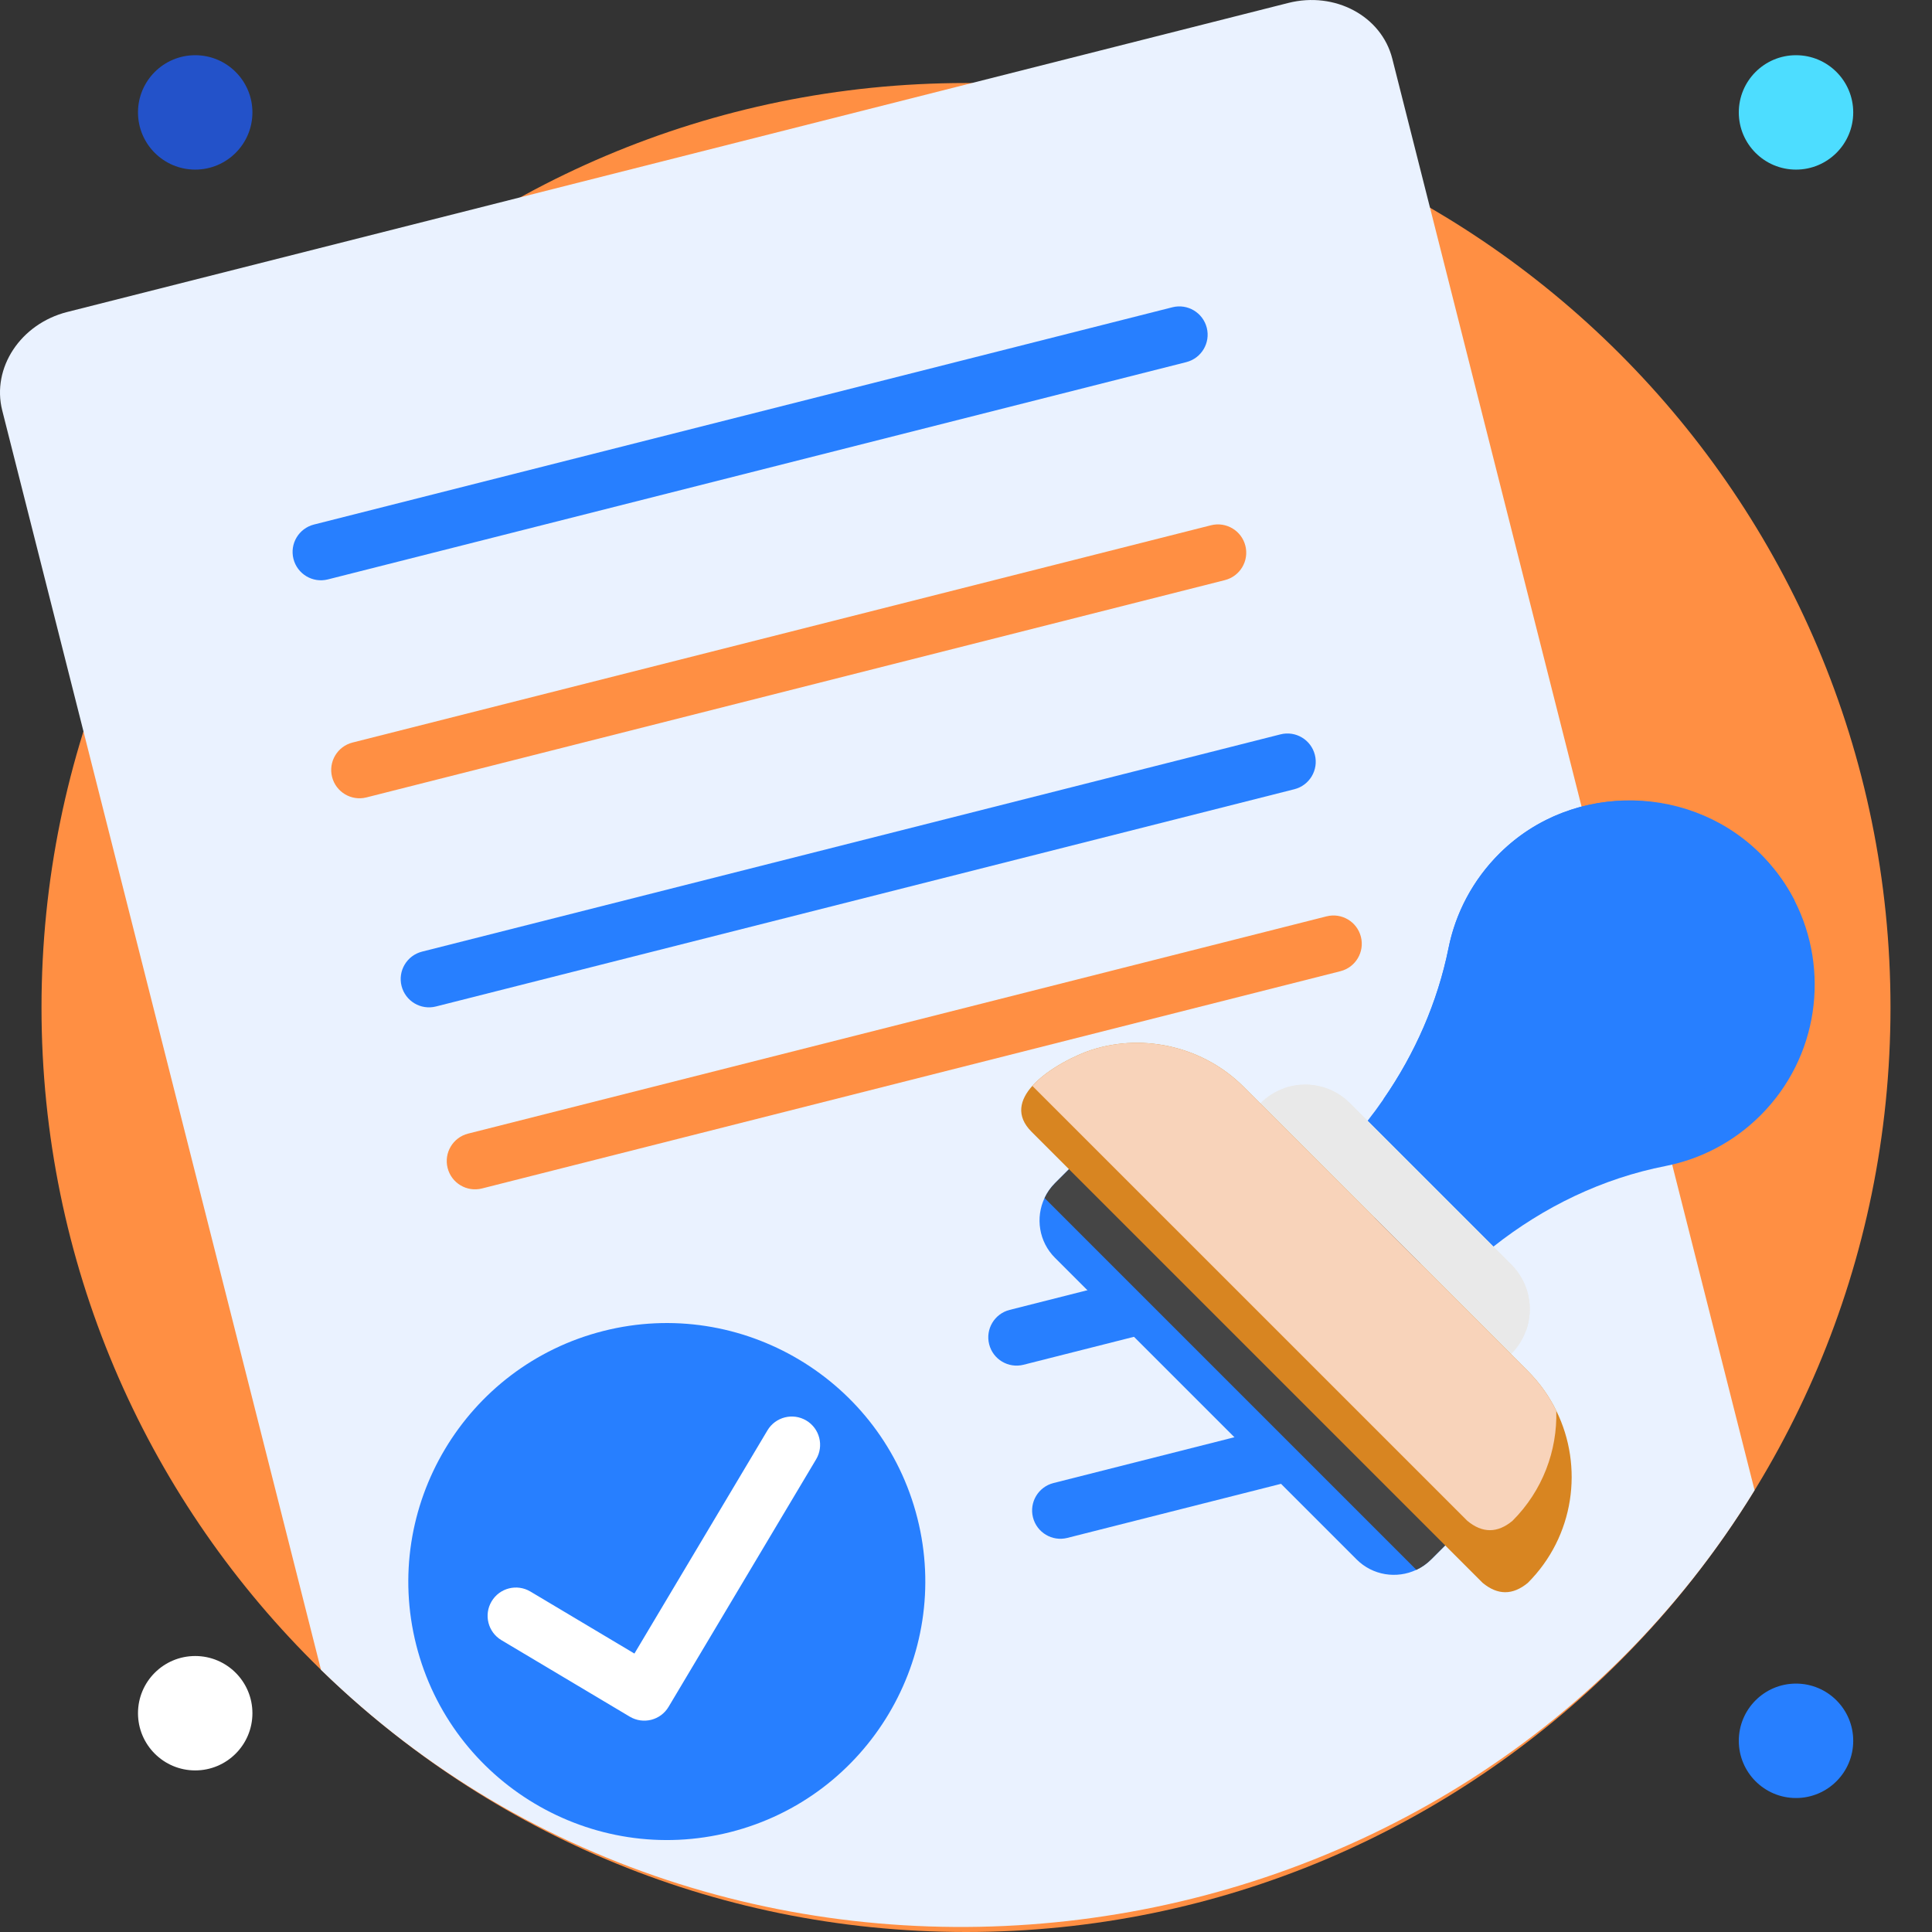
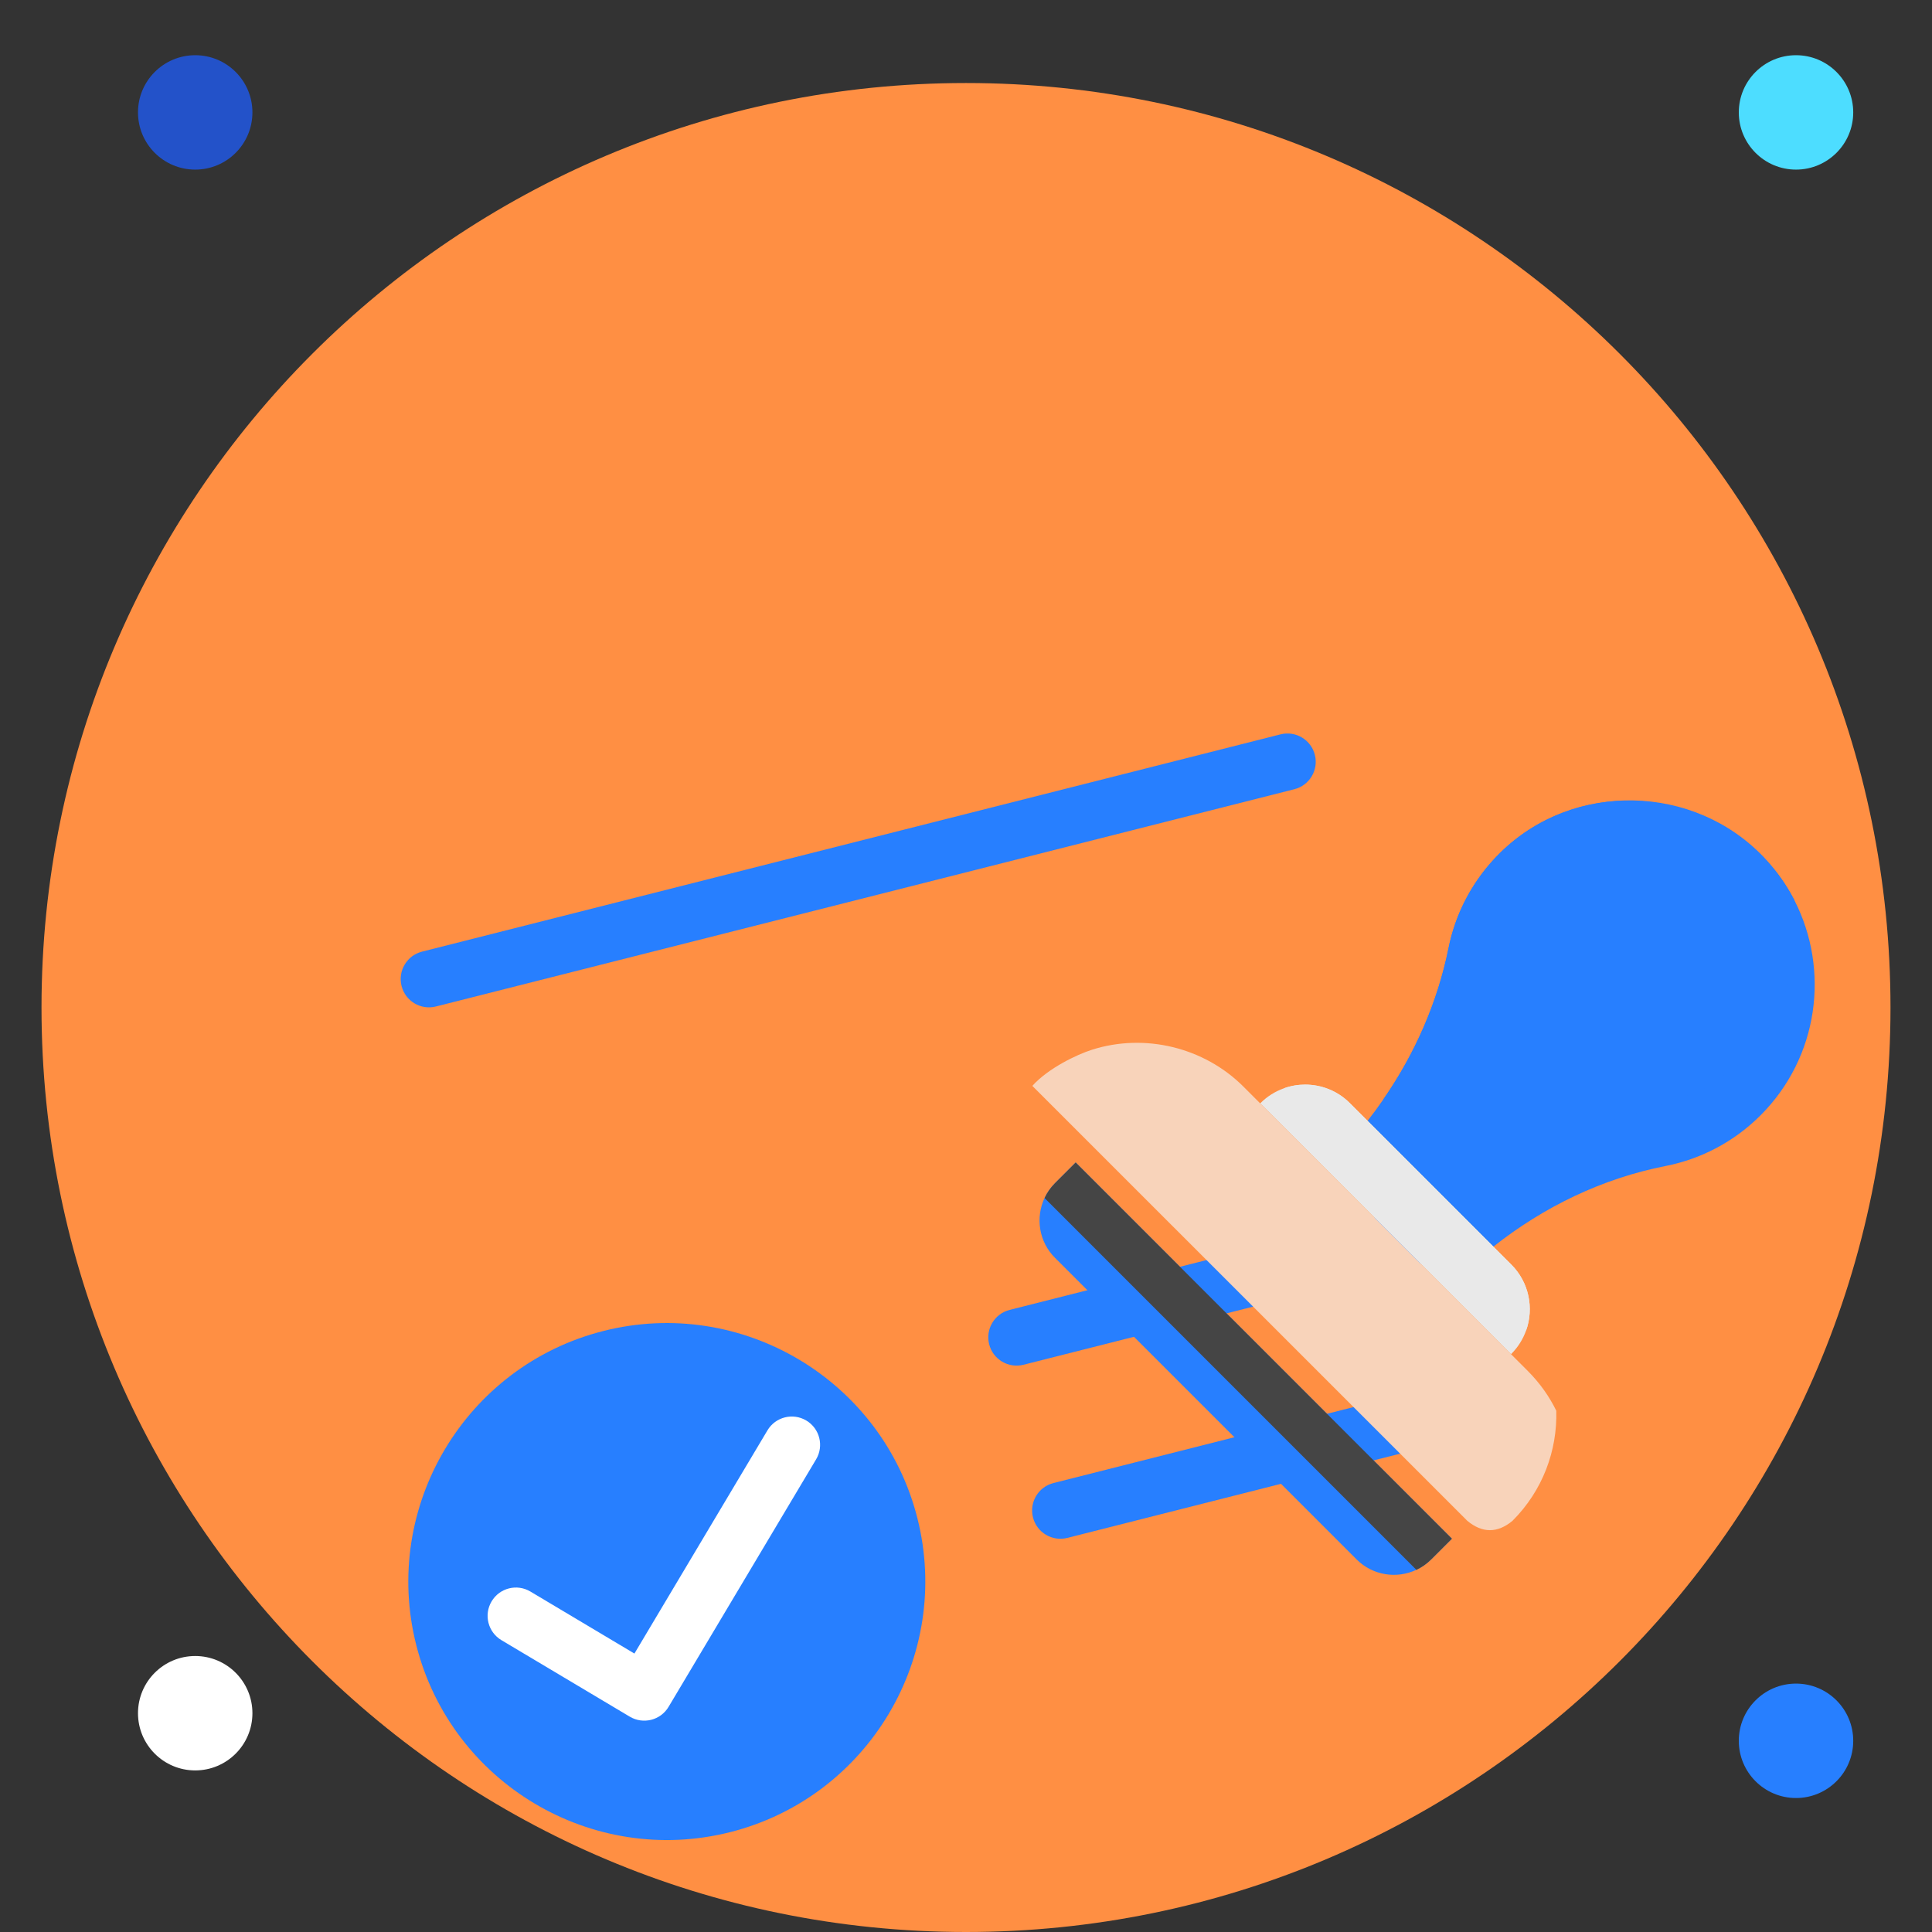
<svg xmlns="http://www.w3.org/2000/svg" width="66" height="66" viewBox="0 0 66 66" fill="none">
  <rect x="0" y="0" width="66" height="66" fill="#333333" stroke="none" />
  <g clip-path="url(#clip0_9739_5039)">
    <path d="M33.001 66C50.443 66 64.582 51.86 64.582 34.418C64.582 16.976 50.443 2.836 33.001 2.836C15.558 2.836 1.418 16.976 1.418 34.418C1.418 51.86 15.558 66 33.001 66Z" fill="#FF8F43" />
-     <path d="M59.939 50.909C49.518 67.902 25.266 70.974 10.966 57.044C7.336 42.702 3.707 28.361 0.076 14.02C-0.291 12.566 0.703 11.062 2.296 10.658C16.2 7.138 30.105 3.62 44.009 0.101C45.603 -0.303 47.193 0.548 47.562 2.002C51.687 18.305 55.813 34.607 59.939 50.909Z" fill="#EAF2FF" />
-     <path d="M40.525 12.371L11.199 19.794C10.682 19.924 10.156 19.611 10.025 19.093C9.894 18.576 10.207 18.05 10.725 17.919L40.05 10.497C40.568 10.366 41.094 10.679 41.225 11.197C41.356 11.715 41.042 12.24 40.525 12.371Z" fill="#277FFF" />
    <path d="M44.218 26.961L14.892 34.383C14.375 34.514 13.849 34.201 13.718 33.683C13.587 33.166 13.9 32.64 14.418 32.509L43.743 25.087C44.261 24.956 44.787 25.269 44.918 25.787C45.049 26.304 44.735 26.83 44.218 26.961Z" fill="#277FFF" />
    <path d="M45.791 33.178L16.465 40.6C15.948 40.731 15.422 40.418 15.291 39.9C15.16 39.383 15.473 38.857 15.991 38.726L45.316 31.304C45.834 31.173 46.36 31.486 46.491 32.004C46.622 32.522 46.308 33.047 45.791 33.178Z" fill="#FF8F43" />
    <path d="M41.843 19.818L12.518 27.241C12.001 27.372 11.475 27.058 11.344 26.541C11.213 26.023 11.526 25.497 12.044 25.366L41.369 17.944C41.887 17.813 42.413 18.126 42.544 18.644C42.675 19.162 42.361 19.687 41.843 19.818Z" fill="#FF8F43" />
    <path d="M31.339 51.862C32.534 56.581 29.666 61.394 24.946 62.588C20.226 63.783 15.414 60.915 14.219 56.195C13.025 51.475 15.893 46.663 20.613 45.468C25.333 44.273 30.145 47.142 31.339 51.862Z" fill="#277FFF" />
    <path d="M22.246 58.751C22.006 58.811 21.743 58.78 21.514 58.644L17.129 56.03C16.671 55.757 16.52 55.163 16.794 54.705C17.067 54.246 17.66 54.096 18.119 54.369L21.673 56.488L26.218 48.862C26.492 48.404 27.085 48.254 27.544 48.527C28.003 48.8 28.153 49.394 27.88 49.852L22.839 58.309C22.703 58.538 22.486 58.69 22.246 58.751Z" fill="white" />
    <path d="M48.337 43.238L34.965 46.622C34.448 46.753 33.922 46.44 33.791 45.922C33.66 45.405 33.973 44.879 34.491 44.748L47.862 41.364C48.38 41.233 48.906 41.546 49.037 42.064C49.168 42.581 48.854 43.107 48.337 43.238Z" fill="#277FFF" />
    <path d="M49.834 49.153L36.462 52.537C35.945 52.668 35.419 52.355 35.288 51.837C35.157 51.319 35.471 50.794 35.988 50.663L49.359 47.278C49.877 47.147 50.403 47.461 50.534 47.978C50.665 48.496 50.351 49.022 49.834 49.153Z" fill="#277FFF" />
    <path d="M60.143 38.101C59.222 39.022 58.088 39.598 56.901 39.832C54.74 40.255 52.735 41.227 51.016 42.587L46.718 38.289C46.907 38.049 47.087 37.804 47.259 37.553C48.336 35.998 49.11 34.245 49.486 32.379C49.725 31.191 50.309 30.059 51.237 29.142C53.732 26.675 57.882 26.756 60.283 29.314C60.697 29.755 61.035 30.241 61.3 30.755C62.517 33.13 62.131 36.113 60.143 38.101Z" fill="#277FFF" />
    <path d="M59.528 36.21C57.93 37.808 55.84 37.86 53.855 38.669C52.217 39.336 50.485 40.779 48.871 39.166L47.259 37.553C48.336 35.999 49.112 34.235 49.486 32.379C49.865 30.5 51.117 28.853 52.836 28.001C55.892 26.487 59.736 27.713 61.3 30.755C61.603 32.683 61.012 34.725 59.528 36.21Z" fill="#277FFF" />
    <path d="M51.628 46.252L51.618 46.261L43.05 37.693L43.059 37.684C43.293 37.45 43.567 37.282 43.858 37.179C44.092 37.094 44.34 37.052 44.586 37.052C45.139 37.052 45.691 37.262 46.113 37.684L51.628 43.198C52.237 43.808 52.407 44.692 52.133 45.454C52.029 45.744 51.861 46.019 51.628 46.252Z" fill="#E9E9E9" />
    <path d="M52.133 45.454L43.858 37.179C44.092 37.094 44.34 37.052 44.586 37.052C45.139 37.052 45.691 37.262 46.113 37.684L51.628 43.198C52.237 43.808 52.407 44.692 52.133 45.454Z" fill="#E9E9E9" />
    <path d="M49.599 52.564L48.893 53.27C48.741 53.422 48.569 53.542 48.384 53.628C47.716 53.942 46.894 53.824 46.341 53.27L36.041 42.97C35.487 42.417 35.369 41.595 35.683 40.927C35.769 40.743 35.889 40.57 36.041 40.418L36.747 39.712L49.599 52.564Z" fill="#277FFF" />
    <path d="M49.599 52.564L48.893 53.27C48.741 53.422 48.569 53.542 48.385 53.628L35.684 40.927C35.769 40.743 35.889 40.57 36.041 40.418L36.747 39.712L49.599 52.564Z" fill="#454545" />
-     <path d="M52.193 54.073C51.678 54.499 51.163 54.499 50.649 54.073L35.239 38.663C34.691 38.115 34.845 37.565 35.266 37.095C35.807 36.493 36.79 36.023 37.305 35.86C39.111 35.286 41.136 35.779 42.476 37.119L52.193 46.835C52.6 47.243 52.925 47.702 53.165 48.193C54.107 50.104 53.783 52.482 52.193 54.073Z" fill="#D88521" />
    <path d="M51.669 51.953C51.155 52.38 50.639 52.38 50.125 51.953L35.266 37.095C35.807 36.493 36.79 36.023 37.305 35.86C39.111 35.286 41.136 35.779 42.476 37.119L52.193 46.835C52.6 47.243 52.925 47.702 53.165 48.193C53.203 49.55 52.704 50.918 51.669 51.953Z" fill="#F8D3BA" />
    <path d="M6.669 5.794C7.748 5.794 8.623 4.919 8.623 3.84C8.623 2.761 7.748 1.886 6.669 1.886C5.589 1.886 4.714 2.761 4.714 3.84C4.714 4.919 5.589 5.794 6.669 5.794Z" fill="#2352C9" />
    <path d="M61.354 5.794C62.434 5.794 63.309 4.919 63.309 3.84C63.309 2.761 62.434 1.886 61.354 1.886C60.275 1.886 59.4 2.761 59.4 3.84C59.4 4.919 60.275 5.794 61.354 5.794Z" fill="#4DDDFF" />
    <path d="M61.354 61.423C62.434 61.423 63.309 60.548 63.309 59.469C63.309 58.389 62.434 57.514 61.354 57.514C60.275 57.514 59.4 58.389 59.4 59.469C59.4 60.548 60.275 61.423 61.354 61.423Z" fill="#277FFF" />
    <path d="M6.669 60.48C7.748 60.48 8.623 59.605 8.623 58.526C8.623 57.447 7.748 56.572 6.669 56.572C5.589 56.572 4.714 57.447 4.714 58.526C4.714 59.605 5.589 60.48 6.669 60.48Z" fill="white" />
  </g>
  <defs>
    <clipPath id="clip0_9739_5039">
      <rect width="66" height="66" fill="white" />
    </clipPath>
  </defs>
</svg>